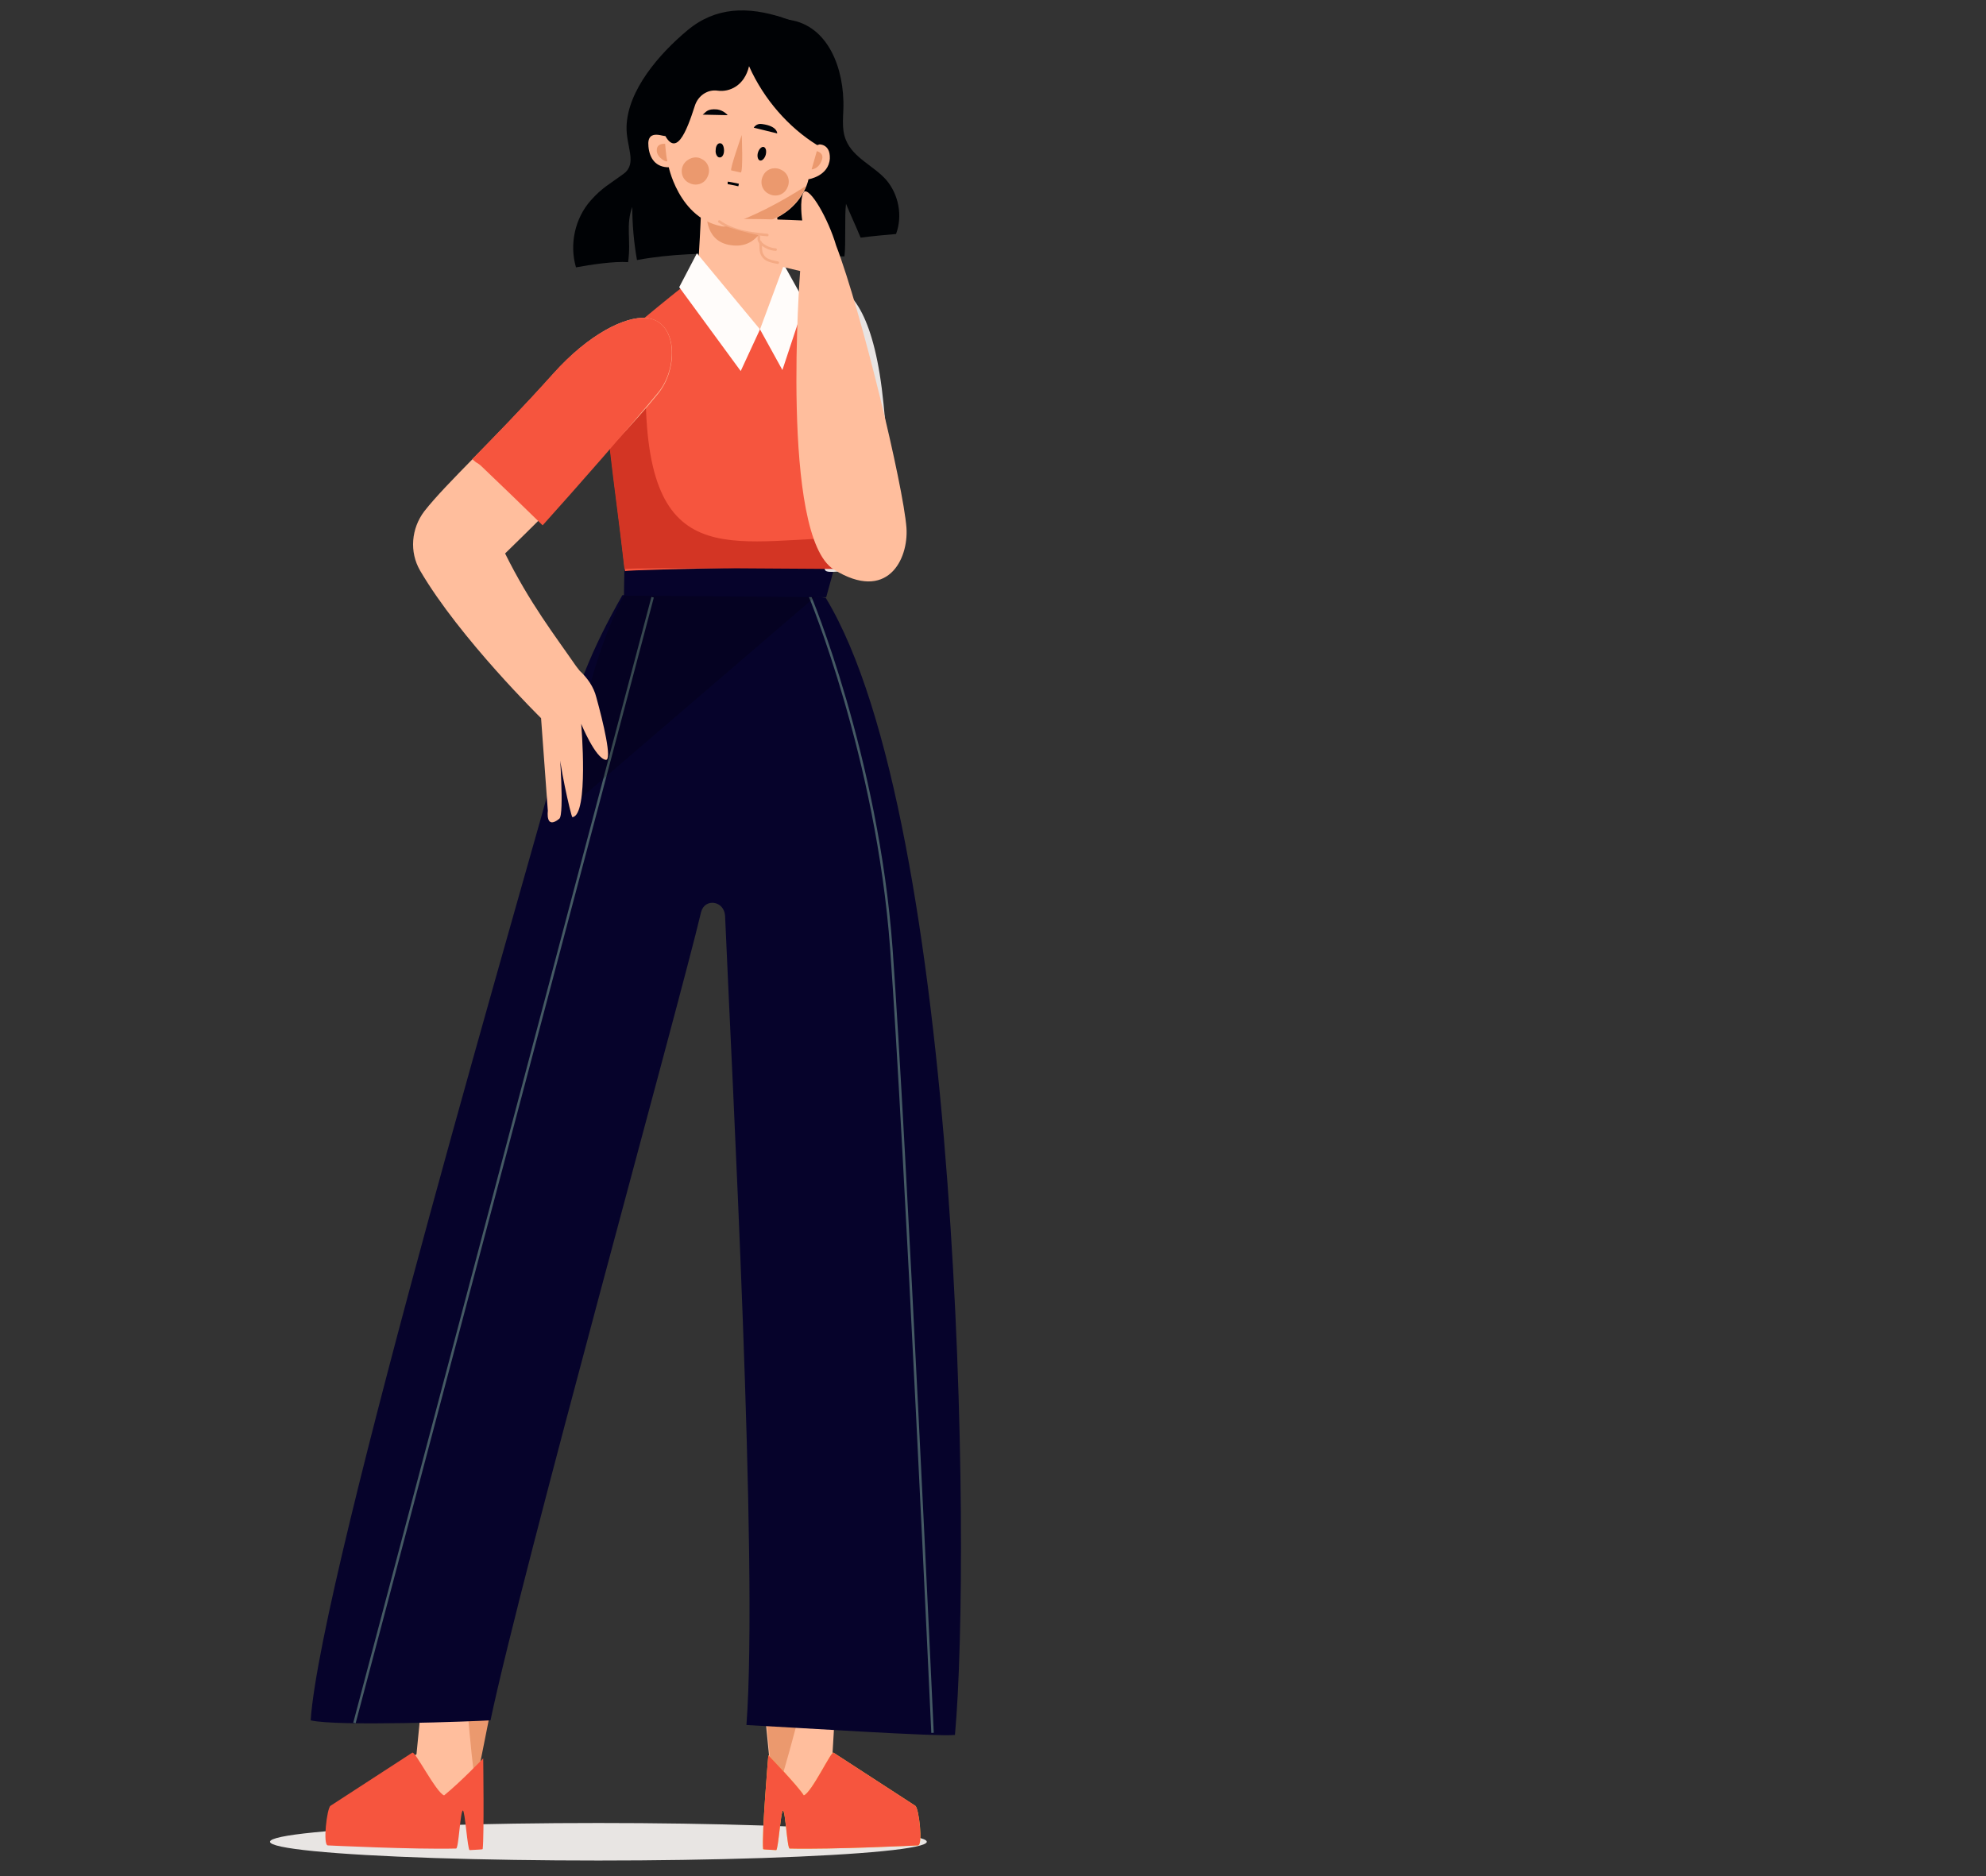
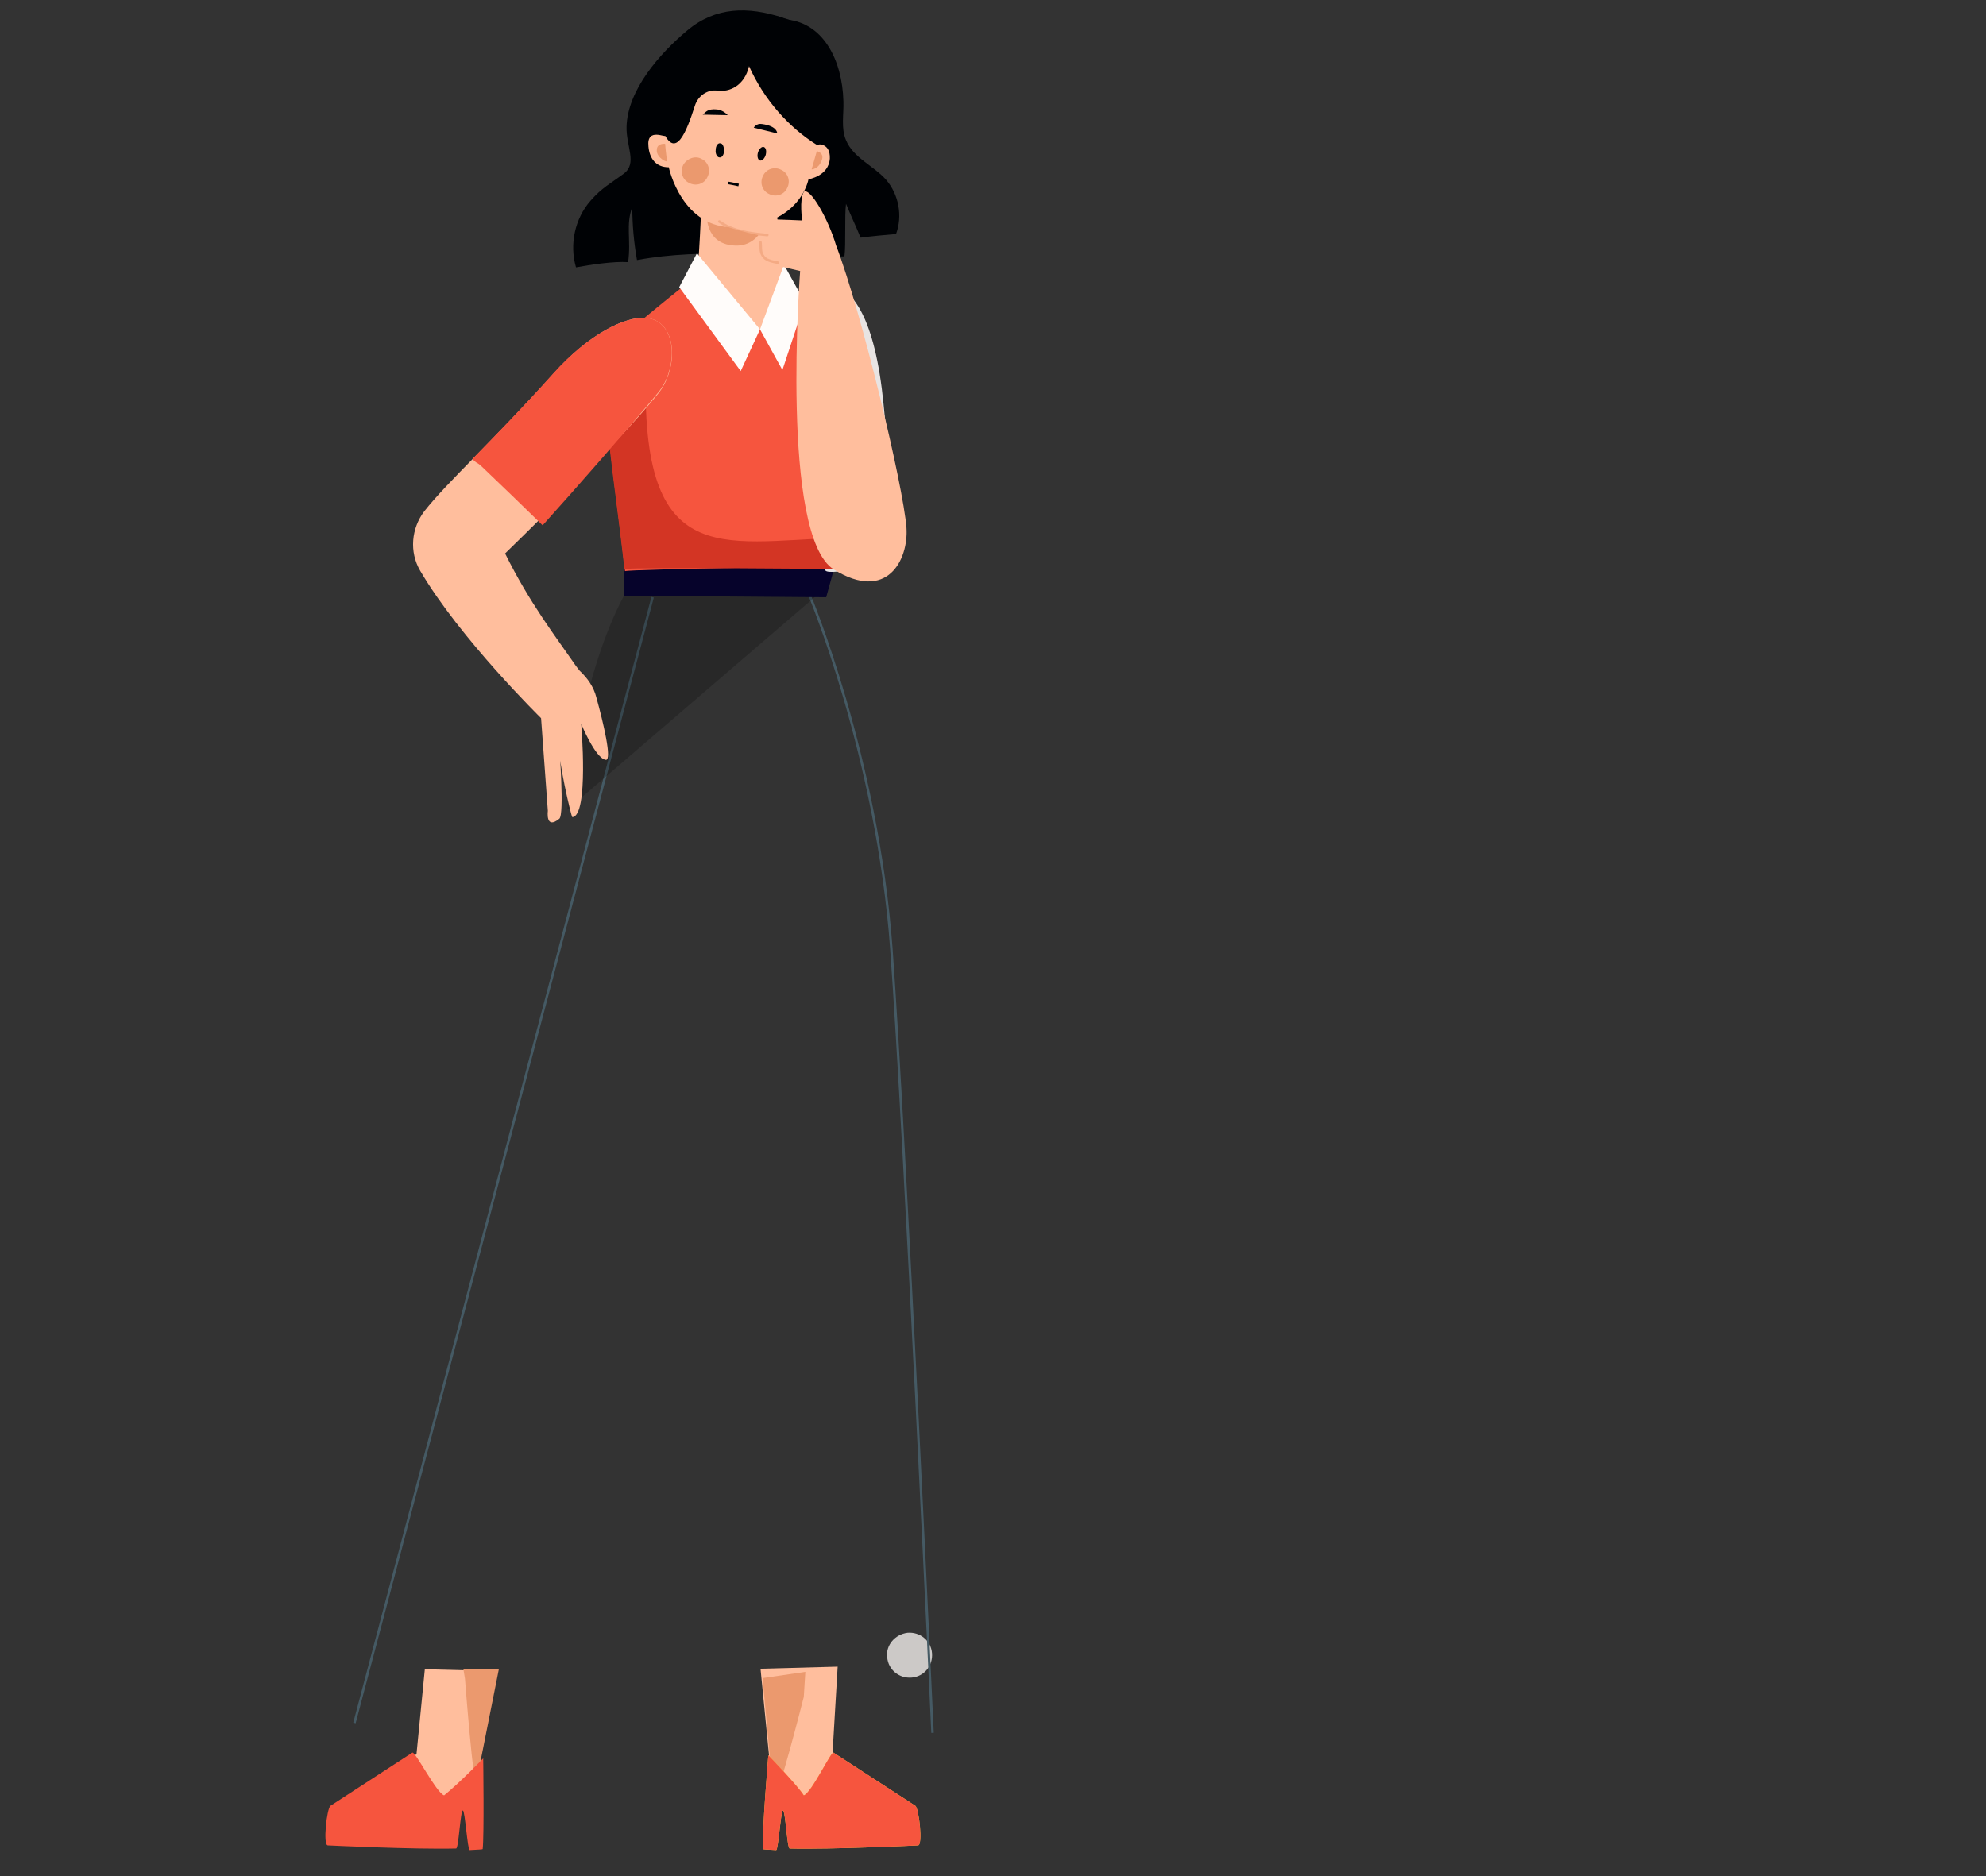
<svg xmlns="http://www.w3.org/2000/svg" id="Layer_1" x="0px" y="0px" viewBox="0 0 381 360" style="enable-background:new 0 0 381 360;" xml:space="preserve">
  <rect x="0" y="0" width="381" height="360" fill="#333333" stroke="none" />
  <style type="text/css"> .st0{opacity:0.84;} .st1{fill:#E8E5E3;} .st2{fill:#000205;} .st3{fill:#000D28;} .st4{fill:#FFBE9D;} .st5{fill:#EB996E;} .st6{fill:#000307;} .st7{fill:none;stroke:#000307;stroke-width:0.492;stroke-miterlimit:10;} .st8{fill:#F9CC48;} .st9{fill:#F6553E;} .st10{fill:#06032B;} .st11{fill:none;stroke:#455A64;stroke-width:0.471;stroke-miterlimit:10;} .st12{opacity:0.21;} .st13{fill:#E8E4E3;} .st14{fill:#FFFCFA;} .st15{fill:#D33524;} .st16{opacity:0.53;} .st17{fill:none;stroke:#EB996E;stroke-width:0.492;stroke-linecap:round;stroke-miterlimit:10;} </style>
  <g>
    <g>
      <g class="st0">
        <path class="st1" d="M170.2,318c0.2,2.4,2.3,4.1,4.7,3.9c2.4-0.2,4.1-2.3,3.9-4.7c-0.2-2.4-2.3-4.1-4.7-3.9 C171.7,313.6,169.9,315.7,170.2,318z" />
      </g>
    </g>
    <g>
      <g>
-         <ellipse class="st1" cx="114.8" cy="353.4" rx="63" ry="3.6" />
        <g>
          <g>
            <path class="st2" d="M150.1,3.7c7.8,0.2,11.5,7.9,11.7,15.7c0.1,2.5-0.5,5.2,0.5,7.5c1.4,3.4,5.3,4.9,7.7,7.6 c2.4,2.8,3.2,6.9,1.9,10.4c-2.3,0.2-4.5,0.4-6.8,0.7c-0.9-2.2-1.9-4.3-2.8-6.5c-0.3,2.4,0,7.8-0.3,10.1 c-13.1,0.1-26.9-1.7-39.8,0.7c-0.6-3.4-0.9-6.8-0.9-10.2c-1.3,3.5-0.2,6.3-0.8,10.6c-2.7-0.2-7.3,0.5-10,1 c-1.3-4.4-0.2-9.4,2.8-12.8c2.2-2.5,3.7-3.2,6.4-5.2c2.6-2,0.4-5.2,0.5-9c0.2-7,6.3-14,11.7-18.5c5.4-4.5,11.6-4.6,18.3-2.4" />
          </g>
          <g>
            <path class="st3" d="M129.7,51.4" />
            <g>
              <g>
                <g>
                  <path class="st4" d="M134.5,40.4c0,0-0.6,16-1.5,16.9c-0.2,0.2-2.8,0.6-3.6,1.1c2.6,5,14,16.6,14,16.6l13.1-17.7l-5.4-0.4 L149,41L134.5,40.4z" />
                  <path class="st5" d="M135.6,41.1h11.8c0,0-1.2,6.5-6.7,6C135.2,46.7,135.6,41.1,135.6,41.1z" />
                </g>
                <g>
                  <path class="st4" d="M128.2,20.7c0,0-0.7,4.8-0.5,5.3c0.2,0.6-3.7-1.7-3.3,2.1c0.2,2.3,1.4,4,3.9,4c0,0,2.5,11.9,12.8,11.5 c12.5-0.4,14-9.2,14-9.2s3.9-0.6,4.1-4c0.1-3-2.3-2.7-2.3-2.7s2.1-7.2,0.8-11.6c-1.3-4.4-1.1-12-11.6-12.9 c-10.5-0.9-17.1,8.2-17.5,10.8C128.1,16.7,128.2,20.7,128.2,20.7z" />
-                   <path class="st5" d="M138.8,43.5c0.7,0.1,1.4,0.1,2.2,0.1c9.5-0.3,12.7-5.5,13.6-7.9C149.6,38.9,144.3,41.7,138.8,43.5z" />
                  <g>
                    <path class="st2" d="M146.9,2.7c-5.6-1.3-10.5,1-10.5,1c-11.4,3.4-9.2,21.5-9.2,21.5c2.4,5.5,4.5,0.1,6.1-4.9 c0.6-1.9,2.4-3.2,4.4-2.9c2.2,0.3,5.1-0.9,6-4.7c2.9,6.5,7.7,11.8,13,15.1C158.8,28.6,168.9,6.1,146.9,2.7z" />
                  </g>
                  <g>
                    <path class="st6" d="M144.6,24.5c0,0,0.5-0.9,1.6-0.7c3,0.4,2.9,1.8,2.9,1.8L144.6,24.5z" />
                    <path class="st6" d="M139.6,22.1c0,0-0.7-0.9-2-1.1c-2-0.2-2.2,0.6-2.8,1L139.6,22.1z" />
-                     <path class="st5" d="M140.3,32.7l1.8,0.4c0.5,0,0.2-7.2,0.2-7.2S139.9,32.7,140.3,32.7z" />
                    <path class="st5" d="M127.6,27.6c0,0,0.2,2.6,0.4,3.2c0.2,0.6-2.1-0.5-2-2C126,27.4,127.6,27.6,127.6,27.6z" />
                    <path class="st5" d="M155.7,32.5l1-3.5c0,0,1.4,0.3,1,1.6C157.1,32.5,155.7,32.5,155.7,32.5z" />
                    <path class="st6" d="M146.9,29.7c-0.2,0.7-0.7,1.2-1.1,1.1c-0.4-0.1-0.6-0.8-0.4-1.5c0.2-0.7,0.7-1.2,1.1-1.1 C146.9,28.3,147.1,28.9,146.9,29.7z" />
                    <path class="st6" d="M138.9,28.9c0,0.8-0.4,1.4-0.9,1.3c-0.4,0-0.8-0.7-0.7-1.4c0-0.8,0.4-1.4,0.9-1.3 C138.6,27.5,138.9,28.1,138.9,28.9z" />
                    <path class="st5" d="M134.6,30.5c1.3,0.6,1.8,2.2,1.1,3.5c-0.6,1.3-2.2,1.8-3.5,1.1c-1.3-0.6-1.8-2.2-1.1-3.5 C131.8,30.4,133.4,29.8,134.6,30.5z" />
                    <path class="st5" d="M149.9,32.6c1.3,0.6,1.8,2.2,1.1,3.5c-0.6,1.3-2.2,1.8-3.5,1.1c-1.3-0.6-1.8-2.2-1.1-3.5 C147,32.4,148.6,31.9,149.9,32.6z" />
                    <path class="st7" d="M139.6,35.1c0.2,0,1.2,0.2,2.1,0.4" />
                  </g>
                </g>
              </g>
            </g>
          </g>
          <g>
            <path class="st4" d="M145.9,320.2l2.6,26.5c0,0,7.6,0.2,9.7-0.5c1.8-0.2,6.7-4.5,7.5-5.6c-1.8-1-6-3.9-6-3.9l1-16.9 L145.9,320.2z" />
            <path class="st5" d="M154.5,320.8l-0.3,4.8c0,0-5.4,21.3-5.8,19.2l-2.1-22.8L154.5,320.8z" />
            <path class="st8" d="M159.9,336.3l15.7,10.2c0.7,0.5,1.5,7.6,0.5,7.6c0,0-16.4,0.8-24.6,0.6c-0.5,0-0.8-7.2-1.3-7.3 c-0.4,0-0.9,7.6-1.3,7.6c-1.5-0.1-2.5-0.1-2.5-0.2c-0.3-2.6,1-18,1-18s5.7,5.9,6.8,7.7C155.7,344,159.5,335.9,159.9,336.3z" />
            <path class="st9" d="M159.9,336.3l15.7,10.2c0.7,0.5,1.5,7.6,0.5,7.6c0,0-16.4,0.8-24.6,0.6c-0.5,0-0.8-7.2-1.3-7.3 c-0.4,0-0.9,7.6-1.3,7.6c-1.5-0.1-2.5-0.1-2.5-0.2c-0.3-2.6,1-18,1-18s5.7,5.9,6.8,7.7C155.7,344,159.5,335.9,159.9,336.3z" />
          </g>
          <g>
            <path class="st4" d="M93.6,320.6L91.3,341c0,0-6.5,9-9.8,5c-1.6-2-6.8-4.3-7.6-5.5c1.8-1,6-3.9,6-3.9l1.6-16.3L93.6,320.6z" />
            <path class="st5" d="M88.9,320.3l0.3,1.8c0,0,1.7,22,2.2,19.8l4.3-21.6H88.9z" />
            <path class="st9" d="M79.1,336.3l-15.7,10.2c-0.7,0.5-1.5,7.6-0.5,7.6c0,0,16.4,0.8,24.6,0.6c0.5,0,0.8-7.2,1.3-7.3 c0.4,0,0.9,7.6,1.3,7.6c1.5-0.1,2.5-0.1,2.5-0.2c0.3-2.6,0.1-17.4,0.1-17.4s-4.3,4.5-7.5,7.1C83.7,344,79.6,335.9,79.1,336.3z" />
          </g>
          <g>
-             <path class="st10" d="M119.4,114.2c-6,10.6-9.1,18.3-12.6,31.8c-4,15.6-45.3,155.7-47.2,184.1c4.9,1.2,31.4,0.2,34.5,0 c5.9-28.1,36.2-137.3,40.4-155.1c0.7-2.7,4.4-2.2,4.6,0.7c1.3,30.7,6.4,124.4,4.1,155.3c8,0.4,37.1,2.3,40,1.9 c3.2-34.9,1.2-175.3-24.8-218.2C146.6,112.9,131.4,113.8,119.4,114.2z" />
            <path class="st11" d="M155.3,114.2c0,0,13,31,15.7,67.8c2.7,37.4,7.9,150.5,7.9,150.5" />
            <line class="st11" x1="68" y1="330.6" x2="125.2" y2="114.6" />
            <path class="st12" d="M157.8,113.3l-49,42.1c0,0,2.2-24.8,10.9-41.1L157.8,113.3z" />
          </g>
          <polygon class="st10" points="160.4,107.7 158.5,114.6 119.7,114.3 119.8,107.9 " />
          <path class="st13" d="M152.1,56.9c0.1-0.3,14.1-12.8,17.4,20.6c2.7,27,2.5,29.9,2.5,29.9s-13.1,3.4-13.7,2 C142.3,73,152.1,56.9,152.1,56.9z" />
          <g>
            <path class="st9" d="M151,55.4c1.6,1.6,14.4,28.5,14.7,36.8c0.4,9.1-2.6,16.4-2.6,16.4s-42.3,0.6-43.2,1 c-2.7-24.4-6.5-41.6,0-45.5c0,0,11.8-9.9,13.7-11C133.5,53.1,146.1,74.3,151,55.4z" />
          </g>
          <g>
            <polygon class="st14" points="130.3,55.1 133.7,48.6 145.8,63.2 142.1,71.2 " />
            <polygon class="st14" points="150.4,50.8 145.8,63.2 150.1,71 154.4,58 " />
          </g>
          <g>
            <path class="st15" d="M122.6,67.8c-0.1,0-0.2,0-0.4-0.1c-2.7-1.4-5.5,0.4-5.8,3.4c-0.9,7.8,1.5,21.2,3.4,38.1 c0.9-0.4,42.9,0,42.9,0s0.6,0.8,1.1-2.9c0.2-1.7-1.1-3.1-2.8-3.1c-23,0.7-38.8,6.6-37-34.6C124,68,123.2,67.8,122.6,67.8z" />
          </g>
          <g>
            <g>
              <path class="st4" d="M153.5,52c0,0-3.9,50.9,6.5,57.3c10.2,6.3,14.3-1.9,13.9-8c-0.6-8.1-8.6-41.4-13.5-54.2 c-1.5-5.1-5-11.2-6.2-10.3c-0.9,1.6-0.3,5.5-0.3,5.5s-14.9-0.7-16,0.1c-0.5,0.3,1.1,1.3,7.9,2.8c-0.7,1.3,0.4,5.1,0.4,5.1 L153.5,52z" />
            </g>
            <g class="st16">
              <path class="st17" d="M138,42.5c2.6,1.9,6,2.3,9.2,2.6" />
-               <path class="st17" d="M145.5,45.2c0.2,0.3,0,0.6,0.1,0.9c0.1,0.2,0.2,0.4,0.4,0.6c0.8,0.7,1.7,1.1,2.8,1.2" />
              <path class="st17" d="M145.9,46.5c0.1,0.8-0.1,1.7,0.4,2.5c0.3,0.5,0.7,0.8,1.3,1c0.5,0.2,1.1,0.3,1.6,0.4" />
            </g>
          </g>
        </g>
        <path class="st4" d="M80.6,109.5c-2.1-3.6-1.7-8.1,0.8-11.4c4.4-5.6,13.2-13.5,24.7-26.3C113,64,120,60.7,123.9,61 c6.2,0.5,6.3,9.8,2.3,14.6c-8.4,10.4-28.6,29.9-29.3,30.6c4.7,9.5,9.6,15.8,13.6,21.6c0.2,0.3,0.5,0.6,0.7,0.9 c1.5,1.4,2.7,3.1,3.2,5.1c1.3,4.7,3.1,12.2,1.8,12c-2-0.3-4.7-6.9-4.7-6.9s1.5,17.6-1.7,17.9c-0.3-0.3-2.8-11.4-2.5-13.4 c0,0,1,12.9,0,13.7c-2.7,2.2-2.2-1.5-2.2-1.5l-1.3-17.8C103.9,137.9,88.2,122.5,80.6,109.5z" />
        <path class="st9" d="M123.9,61c-3.9-0.3-10.9,3-17.8,10.7c-6,6.7-11.2,12-15.5,16.4c0.2,0.2,0.5,0.4,0.7,0.6c0,0,0,0,0,0 c0.4,0.2,0.8,0.5,1.1,0.8c3.9,3.7,7.8,7.5,11.7,11.3c6.3-7,16.4-18.5,22.1-25.4C130.1,70.8,130.1,61.5,123.9,61z" />
      </g>
    </g>
  </g>
</svg>